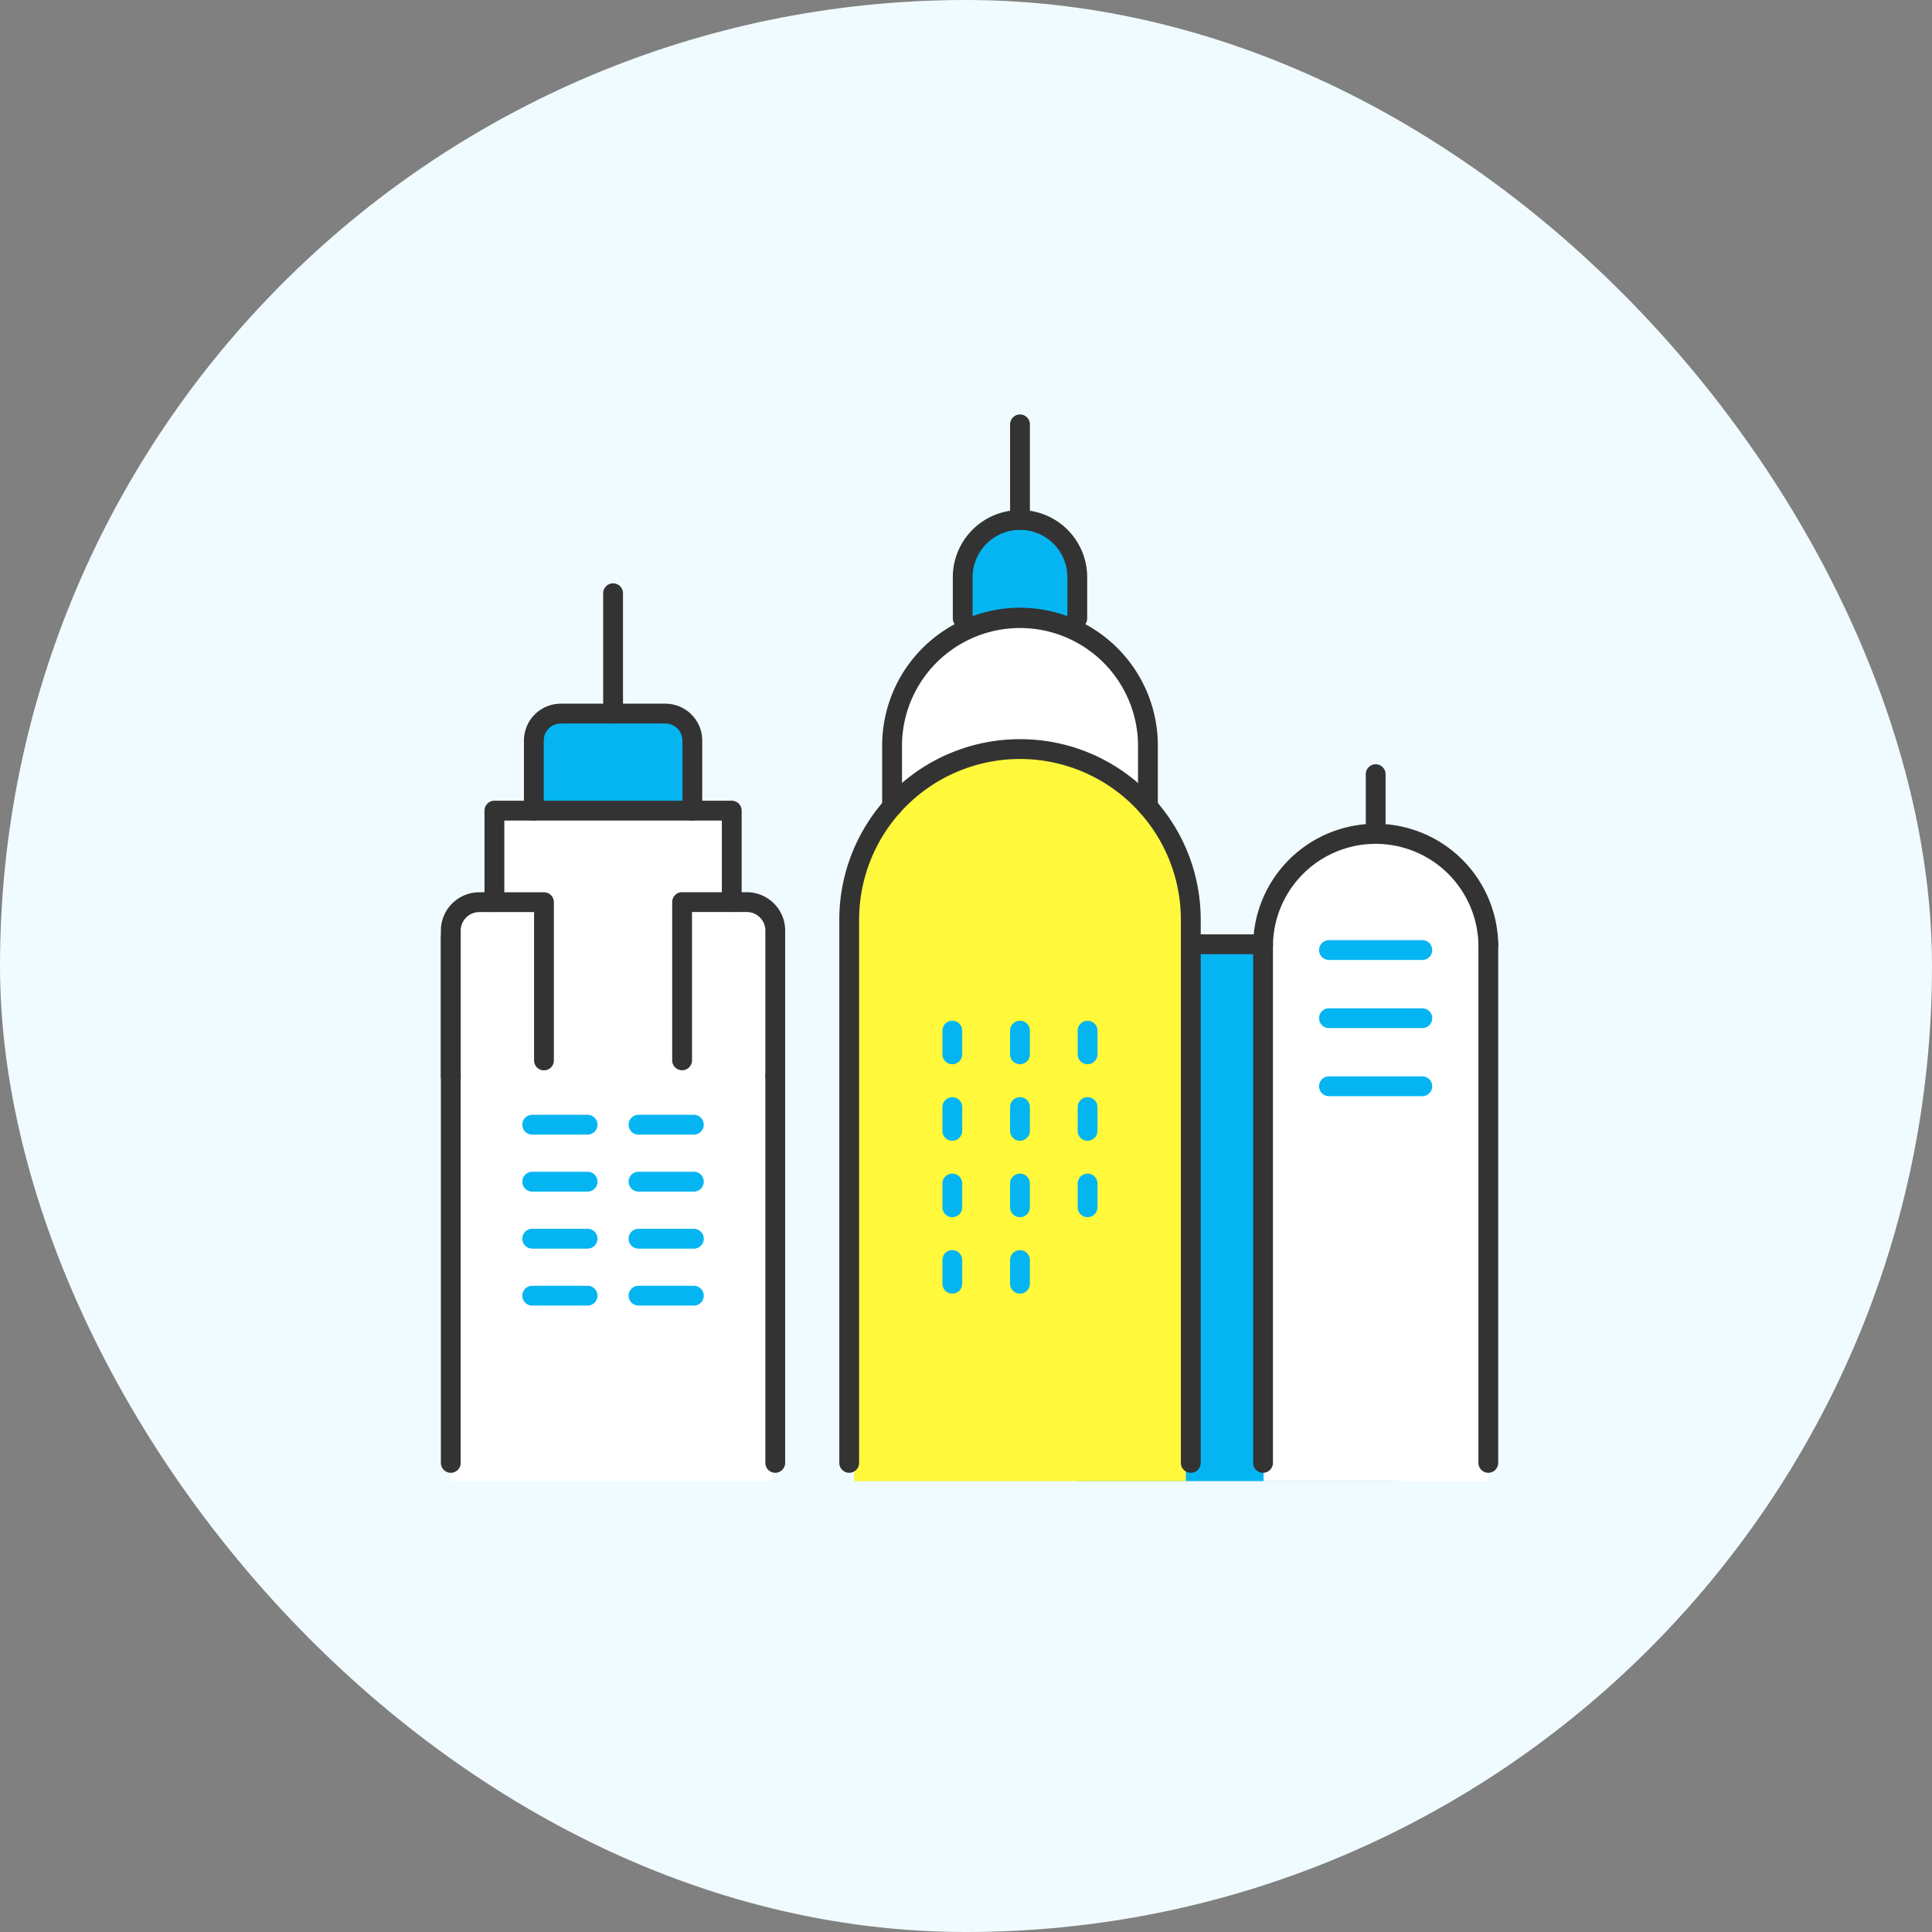
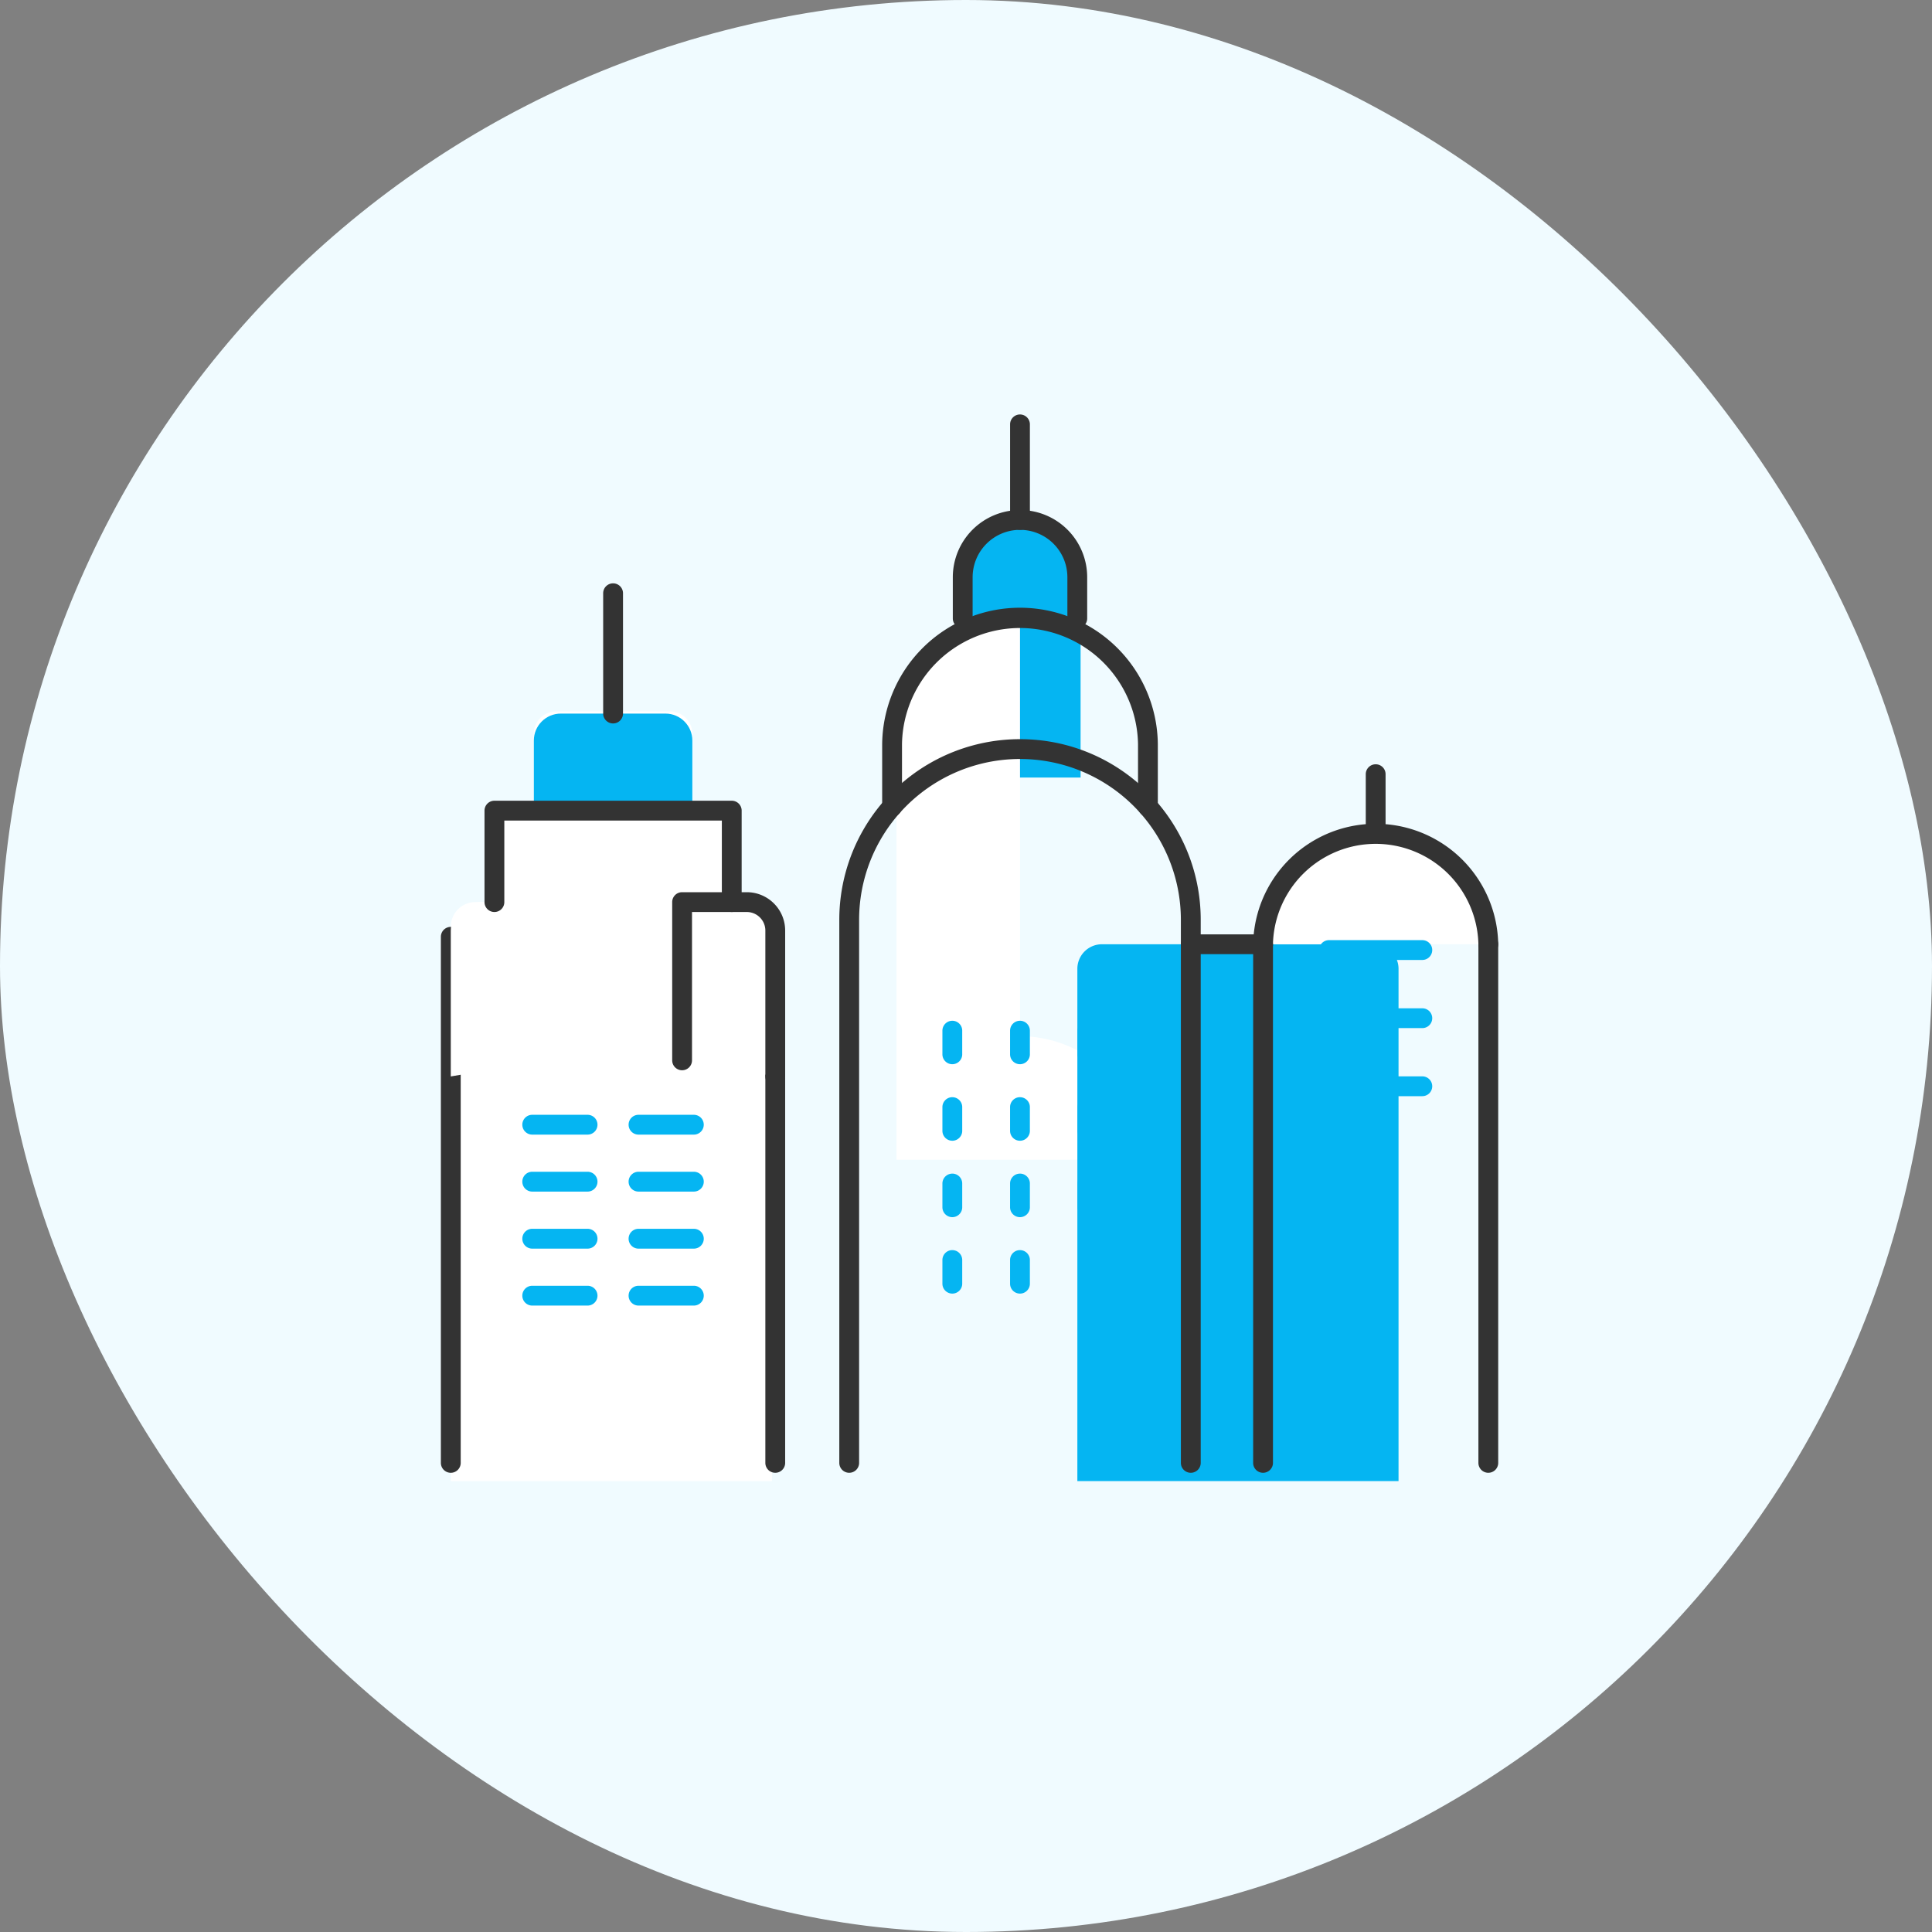
<svg xmlns="http://www.w3.org/2000/svg" width="110" height="110" fill="none">
  <rect width="100%" height="100%" fill="#808080" stroke="none" />
  <rect width="110" height="110" rx="55" fill="#F0FBFF" />
  <path d="M58.075 29.082a3.46 3.46 0 00-3.454 3.454V44.27h6.903V32.536a3.458 3.458 0 00-3.45-3.454z" fill="#05B5F2" />
  <path fill-rule="evenodd" clip-rule="evenodd" d="M54.249 32.865a3.827 3.827 0 013.825-3.825 3.824 3.824 0 013.826 3.825v2.346a.564.564 0 11-1.128 0v-2.346a2.696 2.696 0 00-2.697-2.697 2.699 2.699 0 00-2.698 2.697v2.346a.564.564 0 11-1.128 0v-2.346z" fill="#333" />
-   <path d="M58.075 35.082a7.04 7.04 0 00-7.032 7.031V66.03h14.068V42.113a7.039 7.039 0 00-7.032-7.031h-.004zM41.49 46.392H28.15v6.573h13.34v-6.573z" fill="#fff" />
+   <path d="M58.075 35.082a7.04 7.04 0 00-7.032 7.031V66.03h14.068a7.039 7.039 0 00-7.032-7.031h-.004zM41.49 46.392H28.15v6.573h13.34v-6.573z" fill="#fff" />
  <path d="M27.064 51.362h15.491a1.4 1.4 0 011.397 1.397v31.57H25.667v-31.57a1.4 1.4 0 011.397-1.397z" fill="#fff" />
  <path d="M62.738 53.762H78.23a1.4 1.4 0 011.397 1.397v29.17H61.34v-29.17a1.4 1.4 0 011.397-1.397z" fill="#05B5F2" />
  <path d="M38.15 40.506h-6.491a1.27 1.27 0 00-1.27 1.269v4.035a1.27 1.27 0 001.27 1.269h6.49c.701 0 1.269-.568 1.269-1.269v-4.035a1.27 1.27 0 00-1.269-1.27z" fill="#fff" />
-   <path d="M58.074 42.764c-5.208 0-9.445 4.237-9.445 9.445v32.12h18.89v-32.12c0-5.208-4.237-9.445-9.445-9.445z" fill="#FFF83B" />
-   <path d="M78.343 46.96c-2.675 0-6.4 2.12-6.4 6.807v30.566h12.794V53.767c0-4.682-3.756-6.807-6.394-6.807z" fill="#fff" />
  <path fill-rule="evenodd" clip-rule="evenodd" d="M58.074 23.598c.311 0 .564.253.564.564v5.442a.564.564 0 11-1.128 0v-5.442c0-.311.252-.564.564-.564zm-7.847 18.763a7.848 7.848 0 0115.695 0v3.573a.564.564 0 11-1.128 0v-3.573a6.72 6.72 0 00-13.438 0v3.573a.564.564 0 11-1.129 0v-3.573z" fill="#333" />
  <path fill-rule="evenodd" clip-rule="evenodd" d="M61.922 62.47c.312 0 .564.252.564.563v1.352a.564.564 0 11-1.128 0v-1.352c0-.311.253-.564.564-.564zm0 4.35c.312 0 .564.253.564.565v1.351a.564.564 0 11-1.128 0v-1.351c0-.312.253-.564.564-.564zm-3.849-4.35c.311 0 .564.252.564.563v1.352a.564.564 0 11-1.128 0v-1.352c0-.311.252-.564.564-.564zm0 4.35c.311 0 .564.253.564.565v1.351a.564.564 0 01-1.128 0v-1.351c0-.312.252-.564.564-.564zm0 4.357c.311 0 .564.252.564.564v1.347a.564.564 0 01-1.128 0V71.74c0-.312.252-.564.564-.564zm-3.852-8.707c.312 0 .564.252.564.563v1.352a.564.564 0 11-1.128 0v-1.352c0-.311.253-.564.564-.564zm0 4.35c.312 0 .564.253.564.565v1.351a.564.564 0 11-1.128 0v-1.351c0-.312.253-.564.564-.564zm0 4.357c.312 0 .564.252.564.564v1.347a.564.564 0 11-1.128 0V71.74c0-.312.253-.564.564-.564zm7.701-13.059c.312 0 .564.252.564.564v1.346a.564.564 0 11-1.128 0v-1.346c0-.312.253-.564.564-.564zm-3.849 0c.311 0 .564.252.564.564v1.346a.564.564 0 01-1.128 0v-1.346c0-.312.252-.564.564-.564zm-3.852 0c.312 0 .564.252.564.564v1.346a.564.564 0 11-1.128 0v-1.346c0-.312.253-.564.564-.564z" fill="#05B5F2" />
  <path fill-rule="evenodd" clip-rule="evenodd" d="M67.235 53.762c0-.311.253-.564.564-.564h4.114a.564.564 0 110 1.128h-4.114a.564.564 0 01-.564-.564zm17.503-.564c.311 0 .564.253.564.564V83.29a.564.564 0 11-1.128 0V53.762c0-.311.252-.564.564-.564zm-59.071-.426c.311 0 .564.253.564.564V83.29a.564.564 0 11-1.129 0V53.336c0-.311.253-.564.565-.564zm18.473 0c.311 0 .564.253.564.564V83.29a.564.564 0 01-1.128 0V53.336c0-.311.252-.564.564-.564z" fill="#333" />
  <path d="M39.419 46.154v-3.99c0-.848-.687-1.535-1.535-1.535H31.93c-.848 0-1.535.688-1.535 1.535v3.99" fill="#05B5F2" />
-   <path fill-rule="evenodd" clip-rule="evenodd" d="M29.831 42.164a2.1 2.1 0 012.099-2.099h5.955a2.1 2.1 0 012.098 2.099v3.99a.564.564 0 11-1.128 0v-3.99a.97.97 0 00-.97-.97H31.93a.97.97 0 00-.97.97v3.99a.564.564 0 11-1.129 0v-3.99z" fill="#333" />
  <path d="M25.666 61.288v-8.3c0-.898.729-1.621 1.622-1.621h3.683v9.01" fill="#fff" />
-   <path fill-rule="evenodd" clip-rule="evenodd" d="M27.288 51.93c-.582 0-1.057.473-1.057 1.058v8.3a.564.564 0 11-1.129 0v-8.3c0-1.21.982-2.185 2.186-2.185h3.683c.311 0 .564.252.564.564v9.01a.564.564 0 01-1.128 0V51.93h-3.119z" fill="#333" />
  <path d="M38.835 60.372v-9.01h3.683c.898 0 1.622.728 1.622 1.621v8.3" fill="#fff" />
  <path fill-rule="evenodd" clip-rule="evenodd" d="M38.272 51.362c0-.312.252-.564.564-.564h3.682c1.21 0 2.186.982 2.186 2.185v8.3a.564.564 0 11-1.128 0v-8.3c0-.582-.472-1.057-1.058-1.057H39.4v8.446a.564.564 0 11-1.128 0v-9.01z" fill="#333" />
  <path d="M84.738 53.763a6.414 6.414 0 00-12.825 0" fill="#fff" />
  <path fill-rule="evenodd" clip-rule="evenodd" d="M71.349 53.763a6.978 6.978 0 0113.954 0 .564.564 0 11-1.129 0 5.85 5.85 0 00-11.697 0 .564.564 0 11-1.128 0z" fill="#333" />
  <path fill-rule="evenodd" clip-rule="evenodd" d="M78.325 43.515c.312 0 .564.252.564.564v3.27a.564.564 0 11-1.128 0v-3.27c0-.312.253-.564.564-.564zm-6.412 9.683c.311 0 .564.253.564.564V83.29a.564.564 0 11-1.128 0V53.762c0-.311.252-.564.564-.564zM34.906 33.213c.312 0 .565.252.565.564v6.848a.564.564 0 11-1.129 0v-6.848c0-.312.253-.564.564-.564zm12.88 19.161a10.286 10.286 0 0110.288-10.289c5.685 0 10.29 4.61 10.29 10.29v30.914a.564.564 0 11-1.13 0V52.374a9.16 9.16 0 00-9.16-9.16 9.158 9.158 0 00-9.16 9.16V83.29a.564.564 0 11-1.128 0V52.374zm-20.2-6.22c0-.312.253-.564.564-.564h13.513c.311 0 .564.252.564.564v5.208a.564.564 0 11-1.128 0v-4.644H28.714v4.644a.564.564 0 11-1.128 0v-5.208z" fill="#333" />
  <path fill-rule="evenodd" clip-rule="evenodd" d="M75.103 54.092c0-.312.253-.564.565-.564h5.313a.564.564 0 110 1.128h-5.313a.564.564 0 01-.565-.564zm0 3.88c0-.312.253-.564.565-.564h5.313a.564.564 0 110 1.128h-5.313a.564.564 0 01-.565-.564zm0 3.875c0-.312.253-.564.565-.564h5.313a.564.564 0 110 1.128h-5.313a.564.564 0 01-.565-.564zm-45.364 2.189c0-.311.252-.564.564-.564h3.151a.564.564 0 110 1.128h-3.151a.564.564 0 01-.564-.564zm0 3.244c0-.312.252-.565.564-.565h3.151a.564.564 0 110 1.129h-3.151a.564.564 0 01-.564-.565zm0 3.248c0-.312.252-.565.564-.565h3.151a.564.564 0 110 1.129h-3.151a.564.564 0 01-.564-.564zm0 3.242c0-.311.252-.564.564-.564h3.151a.564.564 0 110 1.128h-3.151a.564.564 0 01-.564-.564zm6.051-9.734c0-.311.252-.564.564-.564h3.151a.564.564 0 110 1.128h-3.151a.564.564 0 01-.564-.564zm0 3.244c0-.312.252-.565.564-.565h3.151a.564.564 0 110 1.129h-3.151a.564.564 0 01-.564-.565zm0 3.248c0-.312.252-.565.564-.565h3.151a.564.564 0 110 1.129h-3.151a.564.564 0 01-.564-.564zm0 3.242c0-.311.252-.564.564-.564h3.151a.564.564 0 110 1.128h-3.151a.564.564 0 01-.564-.564z" fill="#05B5F2" />
</svg>